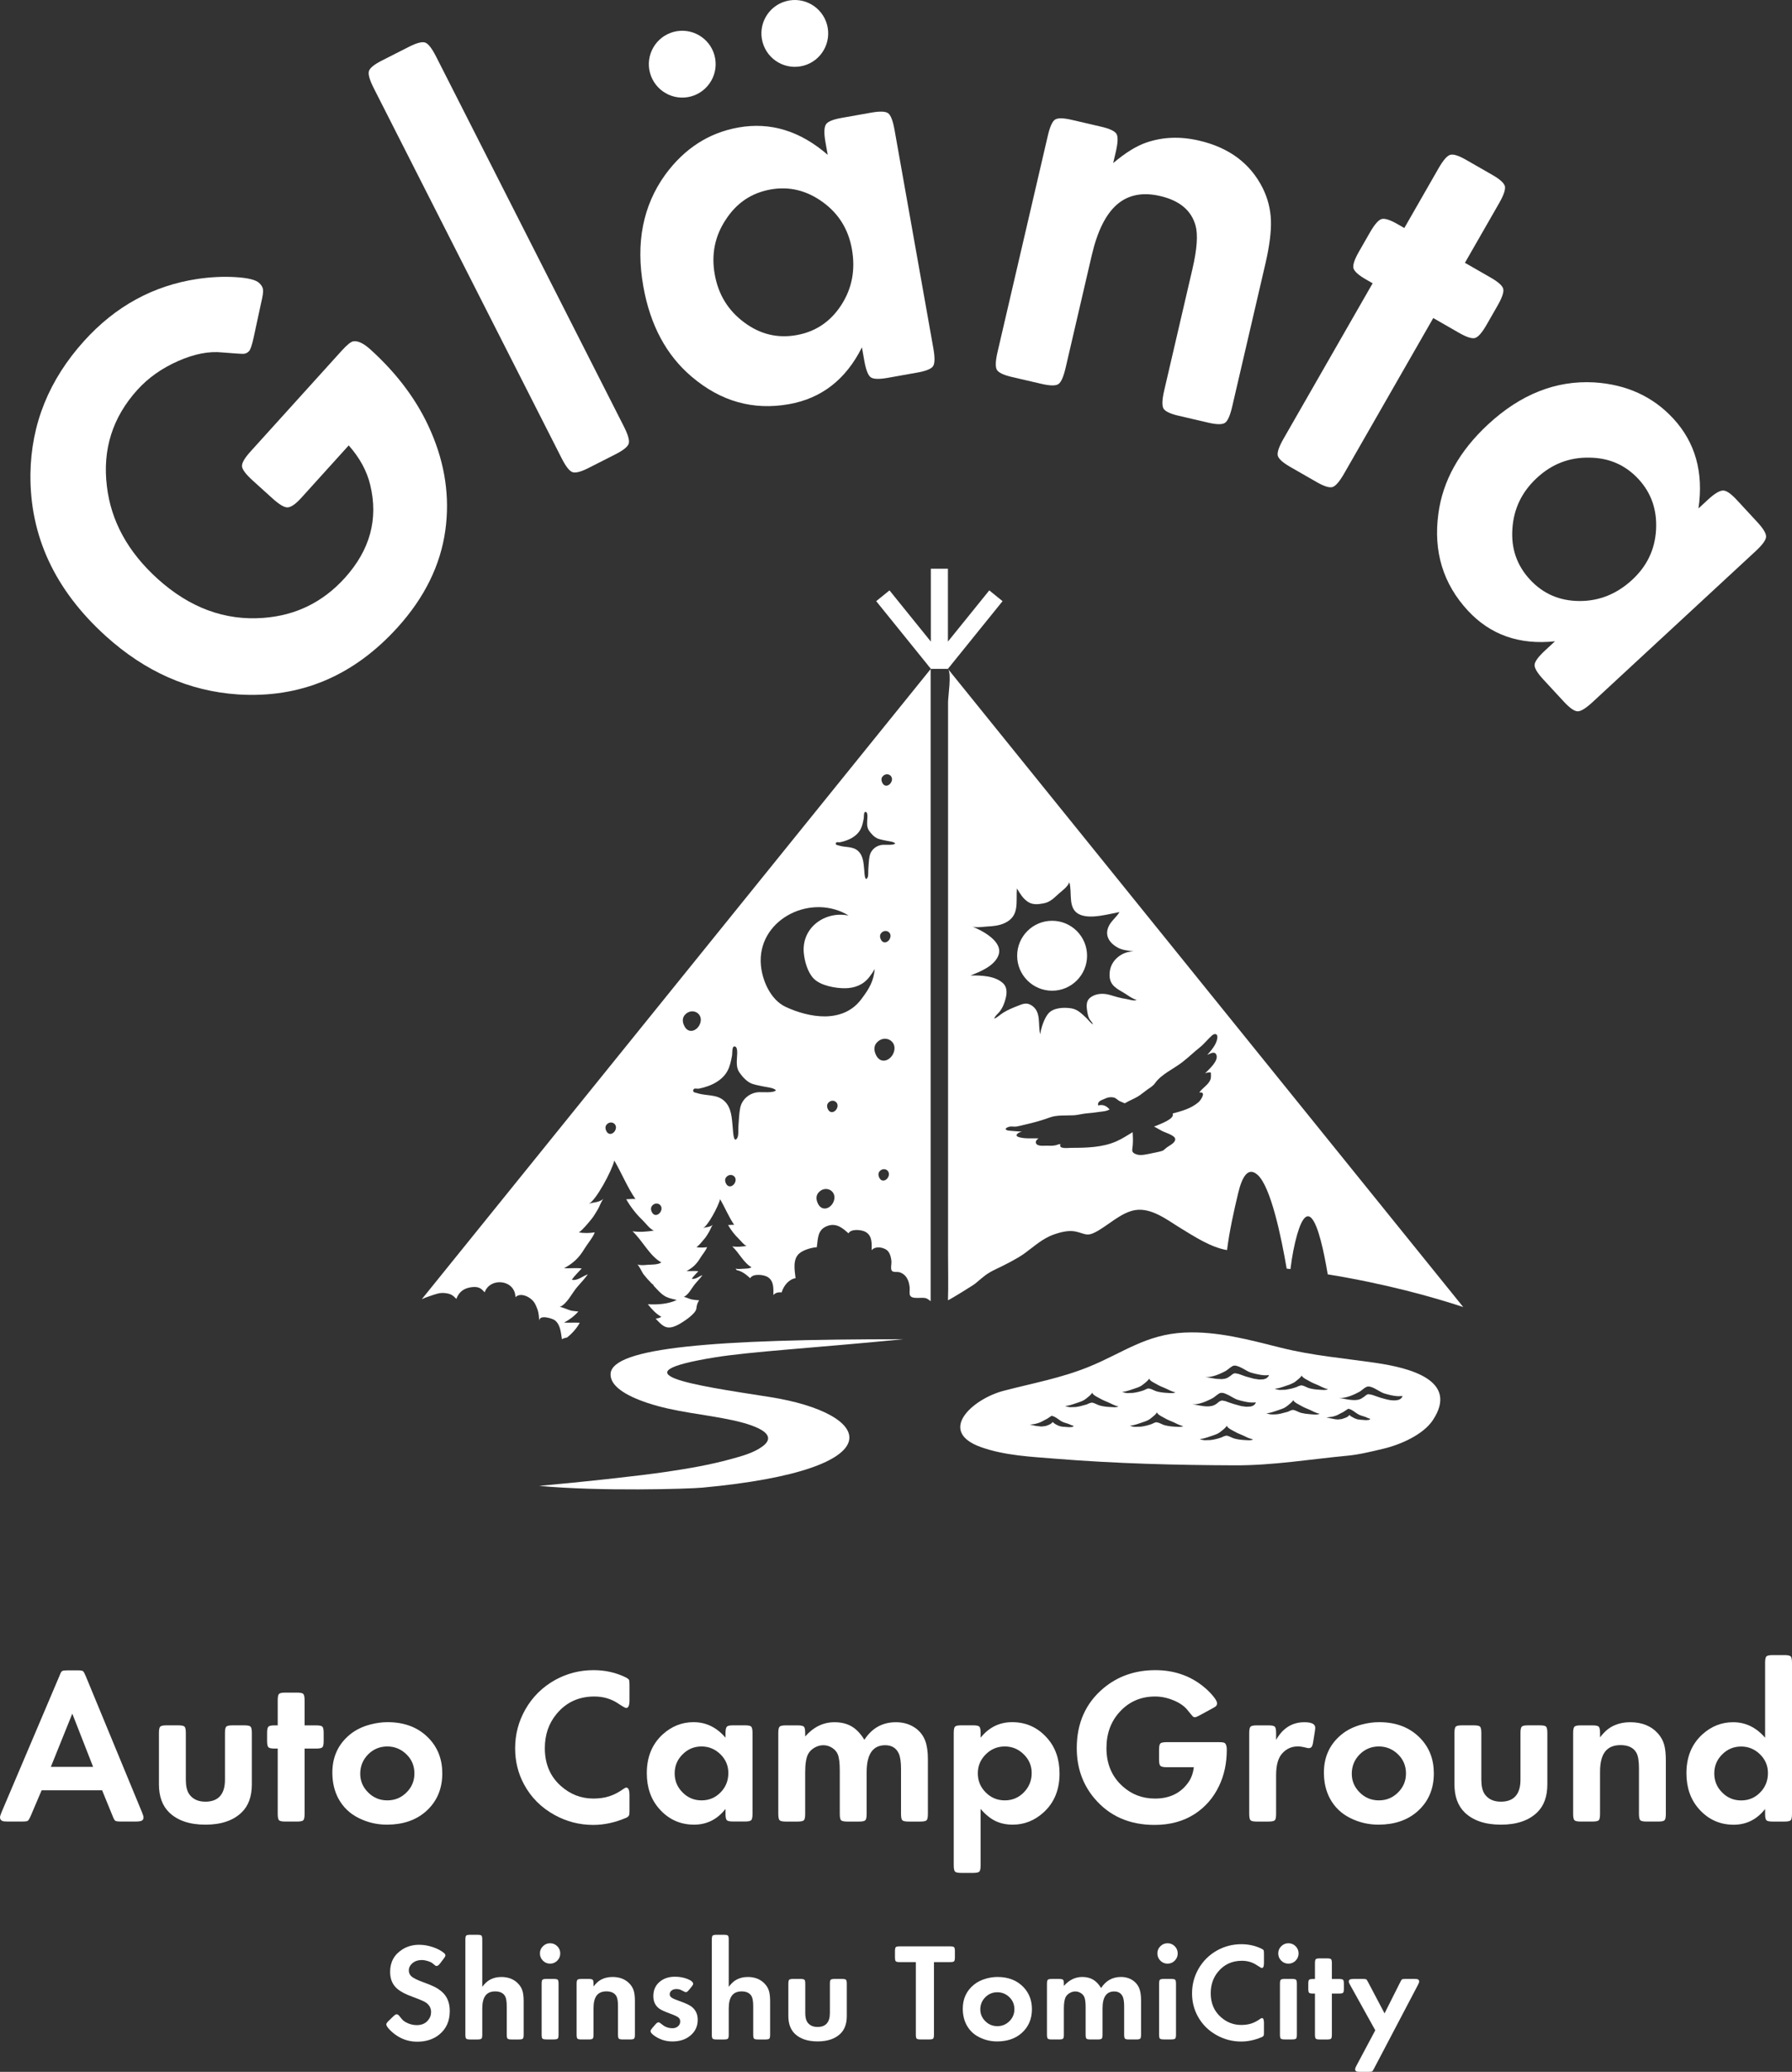
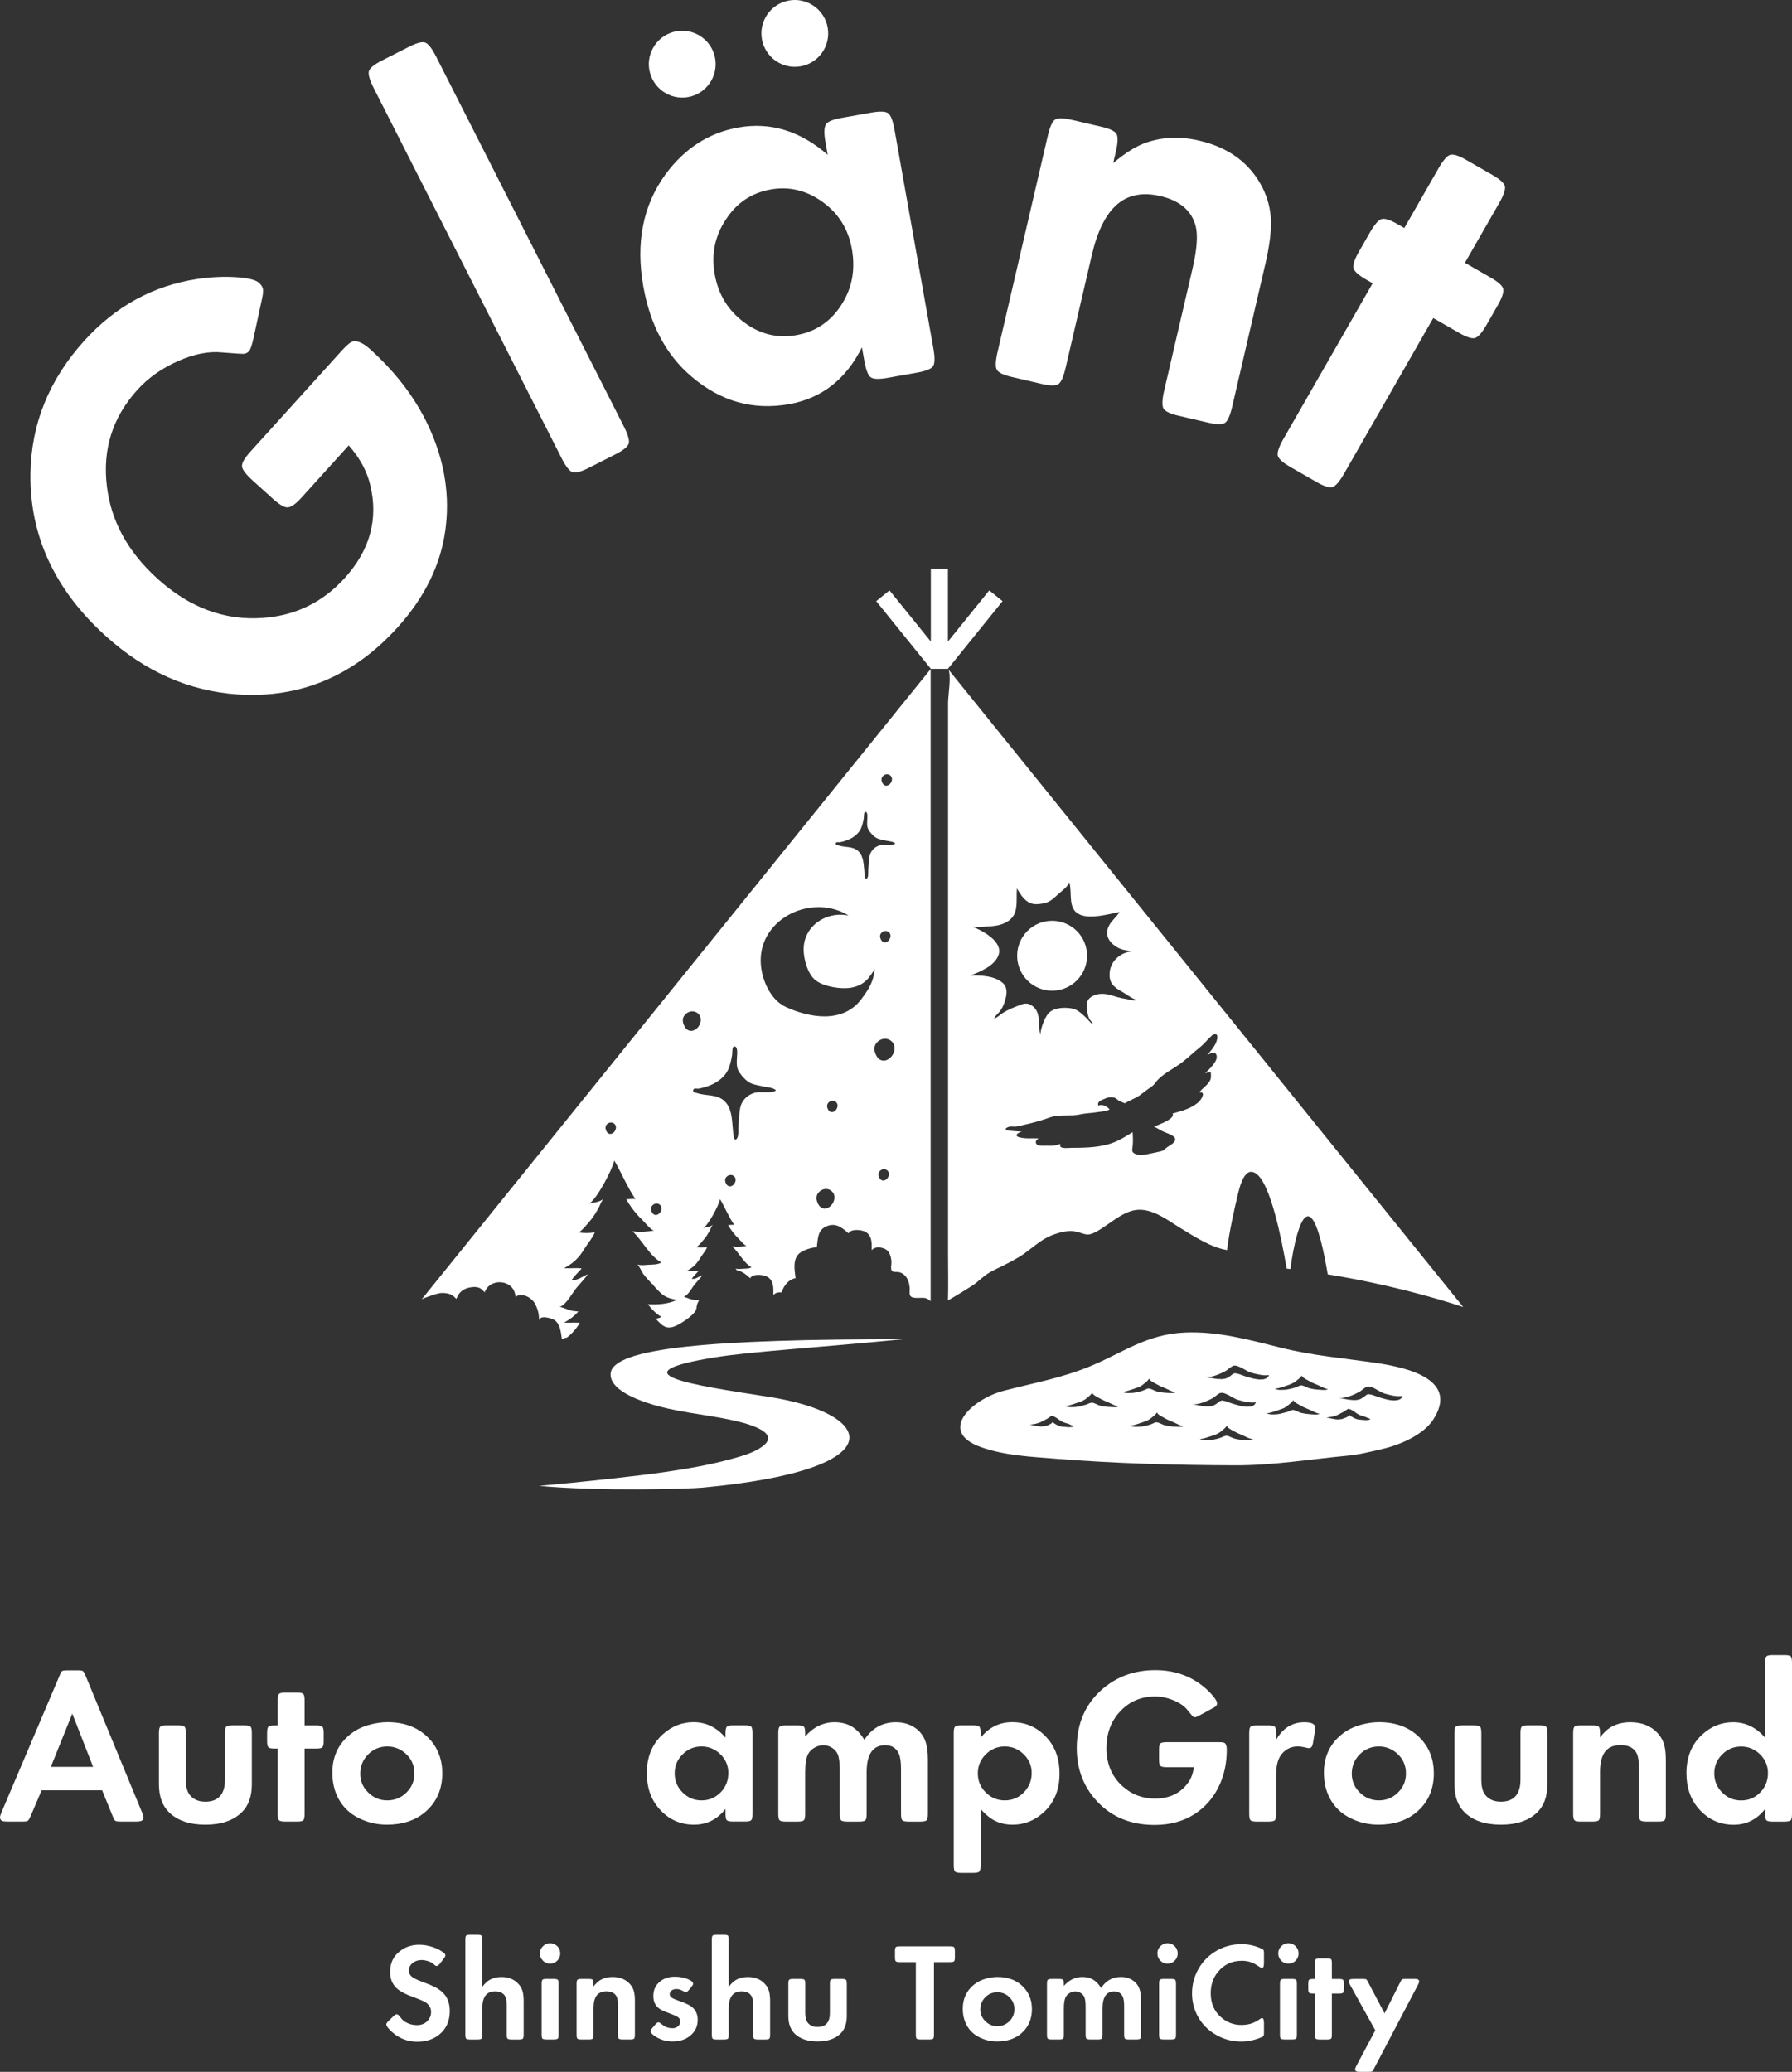
<svg xmlns="http://www.w3.org/2000/svg" width="186" height="215" viewBox="0 0 186 215" fill="none">
  <rect x="0" y="0" width="186" height="215" fill="#333333" stroke="none" />
  <path fill-rule="evenodd" clip-rule="evenodd" d="M128.507 123.846C128.907 122.164 129.515 121.035 130.514 121.902C131.91 123.116 133.004 128.445 133.55 131.647C133.681 131.66 133.809 131.679 133.943 131.695C134.104 130.372 134.347 129.111 134.646 128.081C135.18 126.256 135.691 125.92 136.148 126.435C136.827 127.192 137.403 129.799 137.811 132.242C143.862 133.227 148.762 134.606 151.874 135.634C151.874 135.634 98.433 69.471 98.404 69.431C98.783 69.902 98.404 72.27 98.404 72.841V130.25C98.404 131.804 98.445 133.384 98.395 134.928C98.39 134.991 101.01 133.384 101.237 133.192C102.099 132.477 102.366 132.175 103.391 131.693C104.21 131.304 105.575 130.624 106.331 130.074C107.342 129.345 108.195 128.52 109.397 128.102C110.144 127.841 110.984 127.63 111.738 127.819C112.639 128.043 112.824 128.303 113.645 127.891C114.965 127.231 116.361 125.787 117.872 125.568C119.568 125.322 121.197 126.634 122.544 127.451C123.966 128.319 125.69 129.45 127.361 129.724C127.594 127.83 128.058 125.721 128.507 123.846V123.846ZM116.747 114.492C116.769 114.48 116.792 114.468 116.815 114.454C117.23 114.207 117.655 114.05 118.073 113.806C118.433 113.594 118.743 113.313 119.074 113.078C119.373 112.862 119.67 112.712 119.886 112.401C120.542 111.476 121.792 110.936 122.701 110.235C123.351 109.738 123.908 109.187 124.54 108.684C124.994 108.319 125.346 107.859 125.772 107.474C126.095 107.183 126.43 107.258 126.344 107.767C126.243 108.416 125.726 108.994 125.308 109.469C125.584 109.364 126.024 109.046 126.23 109.413C126.574 110.046 125.438 111.005 125.082 111.379C125.276 111.311 125.476 111.258 125.68 111.294C125.69 111.546 125.724 111.83 125.625 112.056C125.402 112.604 124.765 112.911 124.482 113.382C125.258 113.237 124.641 114.173 124.4 114.377C123.623 115.043 122.653 115.298 121.713 115.553C121.978 116.1 120.403 116.646 120.086 116.79C119.986 116.834 119.883 116.869 119.778 116.897C120.24 117.155 120.604 117.362 120.654 117.385C120.928 117.518 121.833 117.79 121.959 118.119C122.115 118.552 121.362 118.877 121.118 119.067C120.772 119.331 120.82 119.401 120.395 119.498C120.065 119.569 119.76 119.639 119.473 119.695C119.029 119.781 118.422 119.943 117.991 119.803C117.364 119.595 117.528 119.38 117.573 118.833C117.61 118.377 117.591 117.932 117.564 117.489C117.008 117.819 116.484 118.17 115.878 118.439C114.418 119.082 112.742 119.113 111.18 119.113C110.893 119.113 109.81 119.27 110.084 118.734C109.877 118.712 109.767 118.8 109.592 118.843C109.268 118.922 108.915 118.89 108.571 118.89C108.303 118.89 107.589 118.981 107.517 118.579C107.486 118.386 107.651 118.221 107.802 118.131C107.137 118.104 106.406 118.193 105.764 118.006C105.199 117.84 105.726 117.482 106.086 117.434C105.63 117.398 105.159 117.382 104.728 117.33C104.191 117.264 104.36 117.025 104.753 116.924C104.993 116.862 105.267 116.944 105.509 116.904C105.791 116.859 106.091 116.77 106.369 116.709C107.27 116.509 108.129 116.266 108.986 115.954C109.704 115.692 110.641 115.773 111.402 115.737C111.748 115.723 112.062 115.646 112.406 115.589C112.874 115.509 113.337 115.505 113.798 115.425C114.159 115.363 114.613 115.353 114.951 115.233C115.028 115.206 115.1 115.171 115.172 115.133C115.163 115.124 115.155 115.114 115.146 115.105C114.829 114.746 114.469 114.589 113.986 114.716C113.878 114.242 114.394 114.158 114.711 114.001C114.973 113.869 115.305 113.82 115.593 113.888C115.875 113.955 116.003 114.177 116.253 114.285C116.4 114.346 116.572 114.415 116.747 114.492V114.492ZM102.196 96.169C101.778 96.211 101.218 96.266 100.908 96.146C101.961 96.572 104.196 97.724 103.62 99.166C103.19 100.251 101.735 100.84 100.726 101.229C101.833 101.214 103.294 101.252 104.124 102.047C104.58 102.489 104.523 103.146 104.335 103.778C104.206 104.216 104.047 104.614 103.766 104.969C103.564 105.223 103.296 105.39 103.19 105.711C103.551 105.572 103.828 105.268 104.163 105.069C104.624 104.789 105.113 104.586 105.607 104.393C106.1 104.196 106.516 104.003 107.013 104.297C108.141 104.956 107.697 106.348 107.978 107.337C108.038 106.705 108.386 105.68 108.797 105.191C109.32 104.563 110.401 104.517 111.179 104.635C111.865 104.74 112.281 105.205 112.764 105.645C112.978 105.844 113.198 106.179 113.443 106.299C113.372 106.07 113.155 105.91 113.047 105.69C112.913 105.417 112.858 105.024 112.814 104.716C112.737 104.049 112.845 103.621 113.506 103.317C114.019 103.077 114.646 103.091 115.186 103.244C115.775 103.419 116.274 103.573 116.894 103.667C117.191 103.713 117.713 103.908 117.982 103.765C117.485 103.637 116.971 103.205 116.51 102.944C115.614 102.444 115.069 102.028 115.182 100.885C115.299 99.633 116.443 98.734 117.665 98.724C117.105 98.639 116.569 98.625 116.063 98.361C115.269 97.948 114.649 97.202 115.026 96.242C115.264 95.614 115.876 95.194 116.198 94.646C115.042 94.855 113.306 95.377 112.17 94.946C110.739 94.409 111.333 92.653 110.989 91.556C110.83 92.008 110.266 92.417 109.91 92.725C109.421 93.154 109.036 93.615 108.305 93.746C107.731 93.856 107.164 93.905 106.681 93.579C106.141 93.213 105.856 92.692 105.548 92.192C105.44 93.625 105.851 95.048 104.299 95.781C103.733 96.051 103.082 96.117 102.467 96.146C102.39 96.152 102.294 96.16 102.196 96.169V96.169ZM112.831 99.179C112.831 101.184 111.206 102.809 109.205 102.809C107.2 102.809 105.575 101.184 105.575 99.179C105.575 97.175 107.2 95.551 109.205 95.551C111.206 95.551 112.831 97.175 112.831 99.179Z" fill="white" />
  <path fill-rule="evenodd" clip-rule="evenodd" d="M96.596 135.025V69.431L43.78 134.822C44.029 134.709 44.284 134.606 44.536 134.523C45.255 134.281 45.62 134.131 46.158 134.184C46.796 134.252 46.991 134.398 47.367 134.789C47.645 134.029 48.181 133.675 48.944 133.574C49.728 133.47 49.986 133.755 50.307 134.108C50.859 132.525 53.46 132.765 53.502 134.611C54.052 134.044 55.205 134.632 55.546 135.319C55.891 136.017 55.918 136.309 55.971 137.091C55.923 136.358 57.372 136.829 57.599 137.014C58.178 137.48 58.214 138.289 58.322 138.97C58.516 138.871 58.692 138.822 58.864 138.793C59.386 138.374 59.849 137.86 60.176 137.267C59.64 137.228 59.081 137.281 58.546 137.252C59.133 136.934 59.602 136.581 60.027 136.1C59.784 136.073 59.542 136.055 59.299 136.012C59.095 135.973 58.214 135.577 58.085 135.629C58.871 135.316 59.34 134.209 59.929 133.535C60.308 133.102 60.706 132.675 61.013 132.24C60.488 132.417 59.922 132.947 59.35 132.799C59.624 132.4 60.063 131.984 60.38 131.631C59.786 131.55 59.151 131.641 58.546 131.603C59.441 131.124 60.065 130.588 60.668 129.58C60.978 129.065 61.527 128.443 61.734 127.884C61.201 127.97 60.627 127.979 60.085 127.894C60.534 127.567 60.985 126.999 61.37 126.536C61.63 126.221 61.854 125.828 62.071 125.466C62.232 125.191 62.443 124.572 62.651 124.392C62.154 124.818 61.635 124.732 61.088 124.926C61.819 124.664 63.525 121.469 63.761 120.432C64.555 121.792 65.082 123.152 65.968 124.448C65.91 124.362 65.125 124.465 64.998 124.448C65.442 125.236 66.047 125.999 66.647 126.573C67.006 126.917 67.44 127.536 67.868 127.703C67.112 127.818 66.417 127.877 65.651 127.772C66.698 128.75 67.44 130.349 68.643 131.003C68.304 131.258 67.626 131.223 67.223 131.252C66.871 131.282 66.515 131.332 66.145 131.215C66.289 131.261 66.659 132.054 66.777 132.214C67.039 132.549 67.314 132.861 67.611 133.162C67.626 133.178 67.641 133.199 67.658 133.213C67.727 133.262 67.8 133.316 67.868 133.343C67.843 133.348 67.817 133.348 67.785 133.353C68.198 133.796 68.647 134.337 69.155 134.581C69.488 134.737 69.889 134.821 70.242 134.901C69.389 135.329 68.18 135.405 67.24 135.345C67.663 135.871 68.107 136.355 68.643 136.646C68.496 136.757 68.281 136.81 68.054 136.839C68.856 137.711 69.258 138.063 70.415 137.454C70.866 137.217 72.223 136.353 72.281 135.785C72.309 135.477 72.391 135.184 72.567 134.939C72.3 134.919 72.03 134.89 71.767 134.842C71.63 134.817 71.044 134.552 70.952 134.586C71.478 134.38 71.793 133.641 72.184 133.191C72.438 132.899 72.706 132.616 72.909 132.326C72.556 132.443 72.182 132.796 71.798 132.697C71.983 132.432 72.274 132.155 72.485 131.916C72.093 131.865 71.666 131.925 71.26 131.9C71.861 131.579 72.276 131.223 72.68 130.55C72.886 130.206 73.254 129.791 73.393 129.419C73.035 129.474 72.652 129.479 72.29 129.424C72.59 129.205 72.888 128.825 73.145 128.516C73.323 128.308 73.469 128.046 73.614 127.801C73.721 127.621 73.864 127.21 74.002 127.088C73.673 127.371 73.325 127.313 72.96 127.443C73.448 127.268 74.587 125.135 74.741 124.443C75.268 125.344 75.62 126.243 76.2 127.103L76.213 127.123C76.173 127.067 75.654 127.137 75.57 127.124C75.869 127.649 76.27 128.161 76.668 128.543C76.909 128.773 77.199 129.186 77.487 129.296C76.98 129.372 76.514 129.414 76.005 129.344C76.705 129.994 77.199 131.062 77.998 131.501C77.778 131.671 77.325 131.646 77.055 131.667C76.819 131.684 76.579 131.719 76.332 131.641C76.365 131.652 76.416 131.722 76.469 131.808C76.846 131.873 77.174 132.066 77.481 132.312C77.615 132.418 77.744 132.535 77.869 132.642C78.121 132.138 79.281 132.263 79.678 132.516C80.321 132.922 80.285 133.647 80.272 134.392C80.464 134.15 80.804 134.078 81.132 134.114C81.341 133.394 81.91 132.735 82.576 132.642C82.472 131.785 82.258 130.657 82.986 130.052C83.409 129.702 84.266 129.448 84.78 129.43C84.909 128.457 84.857 127.595 85.883 127.219C86.634 126.944 87.183 127.252 87.683 127.654C87.818 127.762 87.947 127.878 88.072 127.987C88.324 127.481 89.484 127.608 89.88 127.86C90.524 128.265 90.488 128.992 90.476 129.736C90.872 129.243 91.866 129.437 92.2 129.877C92.418 130.17 92.497 130.546 92.529 130.912C92.545 131.143 92.413 131.675 92.567 131.867C92.728 132.064 93.132 131.956 93.361 132.025C93.693 132.125 93.955 132.335 94.137 132.639C94.318 132.942 94.383 133.27 94.419 133.616C94.442 133.824 94.356 134.281 94.479 134.464C94.769 134.886 95.744 134.542 96.186 134.75C96.323 134.814 96.462 134.922 96.596 135.025V135.025ZM67.699 125.109C68.11 124.643 68.813 124.998 68.636 125.59C68.493 126.057 67.944 126.297 67.677 125.815C67.51 125.507 67.558 125.268 67.699 125.109ZM84.958 123.754C85.668 122.95 86.869 123.559 86.564 124.576C86.326 125.374 85.38 125.786 84.929 124.962C84.645 124.437 84.72 124.024 84.958 123.754V123.754ZM75.39 122.145C75.801 121.678 76.508 122.03 76.325 122.623C76.186 123.088 75.638 123.332 75.373 122.848C75.206 122.542 75.249 122.301 75.39 122.145ZM91.299 121.547C91.715 121.076 92.413 121.432 92.241 122.027C92.101 122.489 91.549 122.728 91.287 122.25C91.12 121.943 91.163 121.701 91.299 121.547ZM76.484 110.482C76.459 110.219 76.486 109.947 76.496 109.673C76.508 109.452 76.62 108.517 76.186 108.594C75.972 108.633 76.015 109.335 75.987 109.5C75.769 110.755 75.517 111.544 74.415 112.26C73.894 112.601 73.15 112.856 72.552 112.969C72.357 113.011 72.024 112.863 71.959 113.101C71.879 113.392 72.211 113.383 72.372 113.437C73.315 113.751 74.388 113.519 75.174 114.243C75.944 114.949 75.96 116.05 76.053 117.019C76.09 117.356 76.126 118.723 76.514 118.106C76.687 117.832 76.612 117.245 76.642 116.891C76.697 116.262 76.702 115.568 76.831 114.956C77.017 114.072 77.778 113.429 78.685 113.343C79.053 113.311 80.354 113.449 80.534 113.134C80.301 112.885 79.675 112.832 79.325 112.761C78.92 112.675 78.481 112.606 78.08 112.47C77.542 112.29 77.045 111.731 76.733 111.273C76.567 111.023 76.503 110.759 76.484 110.482V110.482ZM62.966 116.702C63.382 116.232 64.085 116.588 63.905 117.182C63.768 117.645 63.216 117.887 62.954 117.405C62.787 117.101 62.83 116.859 62.966 116.702ZM85.973 114.442C86.384 113.975 87.087 114.328 86.908 114.923C86.77 115.383 86.221 115.625 85.956 115.147C85.786 114.839 85.835 114.599 85.973 114.442V114.442ZM90.994 108.205C91.789 107.309 93.136 107.99 92.793 109.13C92.526 110.021 91.473 110.483 90.966 109.562C90.647 108.973 90.728 108.508 90.994 108.205ZM71.083 105.319C71.796 104.515 72.999 105.126 72.692 106.14C72.453 106.938 71.513 107.351 71.061 106.528C70.768 105.999 70.85 105.589 71.083 105.319ZM90.24 101.375C89.601 102.219 88.689 102.537 87.739 102.551C86.751 102.565 85.162 102.293 84.441 101.533C83.824 100.881 83.514 99.764 83.431 98.906C83.174 96.219 85.685 94.506 88.074 95.01C87.993 94.962 87.918 94.909 87.835 94.862C83.897 92.718 78.536 95.566 78.981 100.2C79.127 101.751 79.972 103.743 81.536 104.481C82.755 105.05 84.235 105.489 85.656 105.473C87.071 105.45 88.422 104.976 89.374 103.721C90.263 102.555 90.677 101.786 90.793 100.555C90.651 100.81 90.469 101.072 90.24 101.375V101.375ZM91.467 96.826C91.878 96.358 92.584 96.711 92.404 97.307C92.264 97.772 91.715 98.012 91.45 97.531C91.283 97.224 91.328 96.982 91.467 96.826V96.826ZM90.007 85.613C89.995 85.424 90.007 85.227 90.017 85.03C90.027 84.873 90.108 84.2 89.799 84.257C89.642 84.284 89.674 84.79 89.654 84.908C89.498 85.808 89.318 86.377 88.523 86.892C88.151 87.133 87.618 87.321 87.186 87.402C87.049 87.428 86.806 87.326 86.76 87.497C86.705 87.702 86.941 87.699 87.059 87.739C87.738 87.963 88.509 87.793 89.073 88.316C89.621 88.824 89.635 89.614 89.705 90.313C89.726 90.553 89.755 91.534 90.033 91.092C90.159 90.894 90.103 90.473 90.125 90.216C90.166 89.771 90.168 89.267 90.262 88.824C90.392 88.197 90.939 87.73 91.59 87.671C91.859 87.643 92.791 87.747 92.922 87.52C92.754 87.343 92.308 87.304 92.051 87.254C91.763 87.19 91.446 87.137 91.16 87.042C90.768 86.912 90.413 86.512 90.189 86.185C90.073 86.002 90.025 85.812 90.007 85.613V85.613ZM91.616 80.566C92.032 80.098 92.735 80.452 92.556 81.044C92.413 81.508 91.866 81.75 91.599 81.269C91.434 80.962 91.477 80.723 91.616 80.566Z" fill="white" />
  <path d="M9.665 183.353L7.504 177.828L5.277 183.353H9.665ZM10.599 185.784H4.32L3.184 188.452C3.056 188.737 2.956 188.904 2.879 188.952C2.806 189.001 2.615 189.025 2.307 189.025H0.787C0.518 189.025 0.337 189.006 0.247 188.968C0.082 188.894 0 188.765 0 188.587C0 188.497 0.053 188.324 0.157 188.068L6.166 173.922C6.196 173.847 6.222 173.783 6.245 173.73C6.312 173.549 6.389 173.439 6.474 173.398C6.562 173.358 6.751 173.335 7.044 173.335H8.022C8.337 173.335 8.533 173.362 8.607 173.415C8.682 173.468 8.779 173.64 8.9 173.933L14.74 188.068C14.844 188.324 14.897 188.497 14.897 188.587C14.897 188.752 14.838 188.865 14.723 188.929C14.607 188.993 14.403 189.025 14.109 189.025H12.557C12.242 189.025 12.045 188.999 11.966 188.946C11.888 188.894 11.79 188.721 11.68 188.428L10.599 185.784Z" fill="white" />
  <path d="M19.288 179.84V184.69C19.288 185.336 19.401 185.828 19.625 186.166C19.992 186.697 20.555 186.964 21.313 186.964C21.988 186.964 22.497 186.773 22.838 186.39C23.179 186.007 23.35 185.441 23.35 184.69V179.84C23.35 179.487 23.395 179.265 23.485 179.176C23.575 179.086 23.793 179.042 24.137 179.042H25.352C25.698 179.042 25.916 179.086 26.006 179.176C26.095 179.265 26.14 179.487 26.14 179.84V185.163C26.14 186.431 25.784 187.407 25.071 188.089C24.193 188.93 22.945 189.35 21.324 189.35C19.697 189.35 18.443 188.93 17.567 188.089C16.855 187.398 16.497 186.424 16.497 185.163V179.84C16.497 179.487 16.544 179.265 16.633 179.176C16.723 179.086 16.941 179.042 17.285 179.042H18.49C18.842 179.042 19.063 179.086 19.154 179.176C19.243 179.265 19.288 179.487 19.288 179.84" fill="white" />
  <path d="M31.616 181.454V188.23C31.616 188.581 31.571 188.804 31.481 188.894C31.39 188.983 31.174 189.028 30.828 189.028H29.613C29.275 189.028 29.058 188.983 28.96 188.894C28.871 188.795 28.825 188.574 28.825 188.23V181.454H28.511C28.172 181.454 27.955 181.409 27.858 181.32C27.768 181.222 27.722 181.003 27.722 180.665V179.844C27.722 179.491 27.768 179.271 27.858 179.18C27.949 179.09 28.165 179.045 28.511 179.045H28.825V176.446C28.825 176.093 28.871 175.871 28.96 175.782C29.05 175.691 29.268 175.647 29.613 175.647H30.828C31.166 175.647 31.384 175.691 31.481 175.782C31.571 175.879 31.616 176.1 31.616 176.446V179.045H32.798C33.149 179.045 33.372 179.09 33.462 179.18C33.551 179.271 33.596 179.491 33.596 179.844V180.665C33.596 181.012 33.551 181.228 33.462 181.32C33.372 181.409 33.149 181.454 32.798 181.454H31.616Z" fill="white" />
  <path d="M40.202 181.234C39.422 181.234 38.758 181.509 38.211 182.056C37.664 182.612 37.39 183.283 37.39 184.071C37.39 184.813 37.664 185.46 38.211 186.006C38.758 186.554 39.422 186.829 40.202 186.829C40.982 186.829 41.646 186.554 42.193 186.006C42.74 185.466 43.014 184.809 43.014 184.037C43.014 183.25 42.74 182.589 42.193 182.056C41.631 181.509 40.967 181.234 40.202 181.234V181.234ZM40.225 178.713C42.025 178.713 43.461 179.28 44.534 180.413C45.45 181.38 45.907 182.586 45.907 184.026C45.907 185.676 45.322 187.008 44.152 188.021C43.116 188.906 41.785 189.349 40.157 189.349C39.114 189.349 38.131 189.116 37.209 188.651C36.294 188.194 35.597 187.517 35.116 186.625C34.703 185.845 34.497 184.952 34.497 183.947C34.497 182.312 35.105 180.994 36.321 179.996C36.905 179.516 37.617 179.167 38.458 178.95C39.065 178.792 39.655 178.713 40.225 178.713" fill="white" />
-   <path d="M65.338 174.879V176.455C65.338 176.981 65.221 177.243 64.989 177.243C64.905 177.243 64.621 177.082 64.135 176.758C63.42 176.287 62.608 176.05 61.692 176.05C60.072 176.05 58.763 176.654 57.766 177.863C56.956 178.838 56.551 180.02 56.551 181.408C56.551 183.044 57.106 184.352 58.216 185.335C59.191 186.205 60.316 186.64 61.591 186.64C62.198 186.64 62.749 186.562 63.24 186.403C63.73 186.246 64.228 185.988 64.731 185.628C64.843 185.545 64.936 185.504 65.011 185.504C65.229 185.504 65.338 185.77 65.338 186.303V187.856C65.338 188.096 65.329 188.252 65.31 188.323C65.292 188.395 65.245 188.463 65.168 188.532C65.132 188.569 65.068 188.606 64.978 188.643C63.837 189.131 62.705 189.376 61.58 189.376C60.155 189.376 58.82 189.034 57.575 188.351C56.18 187.585 55.118 186.524 54.39 185.166C53.775 184.026 53.468 182.781 53.468 181.429C53.468 179.974 53.824 178.624 54.536 177.378C55.279 176.081 56.31 175.062 57.63 174.328C58.86 173.653 60.185 173.316 61.603 173.316C62.833 173.316 63.958 173.571 64.978 174.081C65.151 174.171 65.255 174.253 65.288 174.328C65.321 174.403 65.338 174.588 65.338 174.879" fill="white" />
  <path d="M72.818 181.234C72.045 181.234 71.389 181.509 70.848 182.056C70.301 182.596 70.027 183.253 70.027 184.026C70.027 184.798 70.301 185.46 70.848 186.006C71.389 186.554 72.045 186.829 72.818 186.829C73.59 186.829 74.247 186.554 74.787 186.006C75.328 185.46 75.598 184.787 75.598 183.991C75.598 183.234 75.328 182.589 74.787 182.056C74.231 181.509 73.575 181.234 72.818 181.234V181.234ZM75.304 187.716C74.45 188.805 73.361 189.349 72.041 189.349C70.587 189.349 69.374 188.792 68.407 187.683C67.56 186.715 67.135 185.488 67.135 184.003C67.135 182.33 67.683 180.991 68.779 179.985C69.716 179.137 70.786 178.713 71.984 178.713C73.283 178.713 74.389 179.251 75.304 180.323V179.838C75.304 179.494 75.354 179.272 75.451 179.174C75.541 179.084 75.759 179.04 76.103 179.04H77.307C77.66 179.04 77.881 179.084 77.971 179.174C78.062 179.264 78.106 179.486 78.106 179.838V188.224C78.106 188.576 78.062 188.797 77.971 188.888C77.881 188.978 77.66 189.022 77.307 189.022H76.103C75.751 189.022 75.529 188.978 75.439 188.888C75.35 188.797 75.304 188.576 75.304 188.224V187.716V187.716Z" fill="white" />
  <path d="M83.574 180.194C84.444 179.21 85.456 178.719 86.613 178.719C87.31 178.719 87.905 178.866 88.402 179.157C88.896 179.451 89.335 179.912 89.717 180.542C90.505 179.327 91.596 178.719 92.991 178.719C93.825 178.719 94.54 178.952 95.141 179.417C95.553 179.747 95.851 180.158 96.035 180.649C96.219 181.141 96.311 181.78 96.311 182.569V188.229C96.311 188.581 96.265 188.803 96.176 188.893C96.086 188.983 95.865 189.029 95.512 189.029H94.308C93.963 189.029 93.745 188.983 93.655 188.893C93.565 188.803 93.521 188.581 93.521 188.229V183.558C93.521 182.853 93.445 182.328 93.295 181.983C93.032 181.398 92.561 181.105 91.877 181.105C90.595 181.105 89.953 182.038 89.953 183.908V188.229C89.953 188.581 89.908 188.803 89.818 188.893C89.728 188.983 89.51 189.029 89.166 189.029H87.952C87.614 189.029 87.395 188.983 87.297 188.893C87.208 188.795 87.164 188.574 87.164 188.229V183.727C87.164 182.955 87.095 182.399 86.961 182.062C86.847 181.784 86.651 181.554 86.37 181.376C86.089 181.195 85.783 181.105 85.452 181.105C85.145 181.105 84.844 181.19 84.547 181.357C84.251 181.527 84.031 181.743 83.889 182.005C83.679 182.388 83.574 183.022 83.574 183.908V188.229C83.574 188.581 83.529 188.803 83.439 188.893C83.349 188.983 83.127 189.029 82.776 189.029H81.571C81.227 189.029 81.009 188.983 80.919 188.893C80.83 188.803 80.783 188.581 80.783 188.229V179.845C80.783 179.492 80.83 179.27 80.919 179.181C81.009 179.091 81.227 179.045 81.571 179.045H82.776C83.127 179.045 83.349 179.091 83.439 179.181C83.529 179.27 83.574 179.492 83.574 179.845V180.194V180.194Z" fill="white" />
  <path d="M104.293 181.234C103.52 181.234 102.86 181.509 102.313 182.056C101.765 182.603 101.492 183.26 101.492 184.026C101.492 184.798 101.765 185.46 102.313 186.006C102.86 186.554 103.52 186.829 104.293 186.829C105.065 186.829 105.721 186.554 106.262 186.006C106.809 185.451 107.083 184.78 107.083 183.991C107.083 183.234 106.809 182.589 106.262 182.056C105.714 181.509 105.057 181.234 104.293 181.234V181.234ZM101.783 180.323C102.646 179.251 103.738 178.713 105.057 178.713C106.513 178.713 107.728 179.268 108.704 180.38C109.551 181.34 109.975 182.563 109.975 184.048C109.975 185.721 109.427 187.06 108.331 188.066C107.393 188.921 106.321 189.349 105.114 189.349C104.439 189.349 103.839 189.22 103.314 188.966C102.788 188.711 102.279 188.294 101.783 187.716V193.558C101.783 193.911 101.739 194.132 101.649 194.223C101.558 194.313 101.337 194.357 100.985 194.357H99.78C99.436 194.357 99.219 194.313 99.129 194.223C99.039 194.132 98.993 193.911 98.993 193.558V179.838C98.993 179.486 99.039 179.264 99.129 179.174C99.219 179.084 99.436 179.04 99.78 179.04H100.985C101.337 179.04 101.558 179.084 101.649 179.174C101.739 179.264 101.783 179.486 101.783 179.838V180.323V180.323Z" fill="white" />
  <path d="M123.914 183.388H121.101C120.755 183.388 120.534 183.339 120.437 183.242C120.347 183.152 120.302 182.934 120.302 182.59V181.588C120.302 181.235 120.347 181.013 120.437 180.923C120.526 180.834 120.748 180.788 121.101 180.788H126.524C126.846 180.788 127.045 180.818 127.12 180.878C127.263 180.991 127.334 181.22 127.334 181.565C127.334 182.967 127.065 184.229 126.524 185.347C125.939 186.569 125.095 187.537 123.991 188.249C122.829 188.999 121.445 189.376 119.84 189.376C117.215 189.376 115.127 188.449 113.573 186.595C112.365 185.148 111.762 183.417 111.762 181.408C111.762 178.811 112.687 176.737 114.54 175.183C116.034 173.937 117.827 173.316 119.919 173.316C121.788 173.316 123.411 173.851 124.791 174.925C125.203 175.247 125.562 175.589 125.866 175.949C126.17 176.308 126.321 176.575 126.321 176.748C126.321 176.868 126.291 176.961 126.231 177.029C126.171 177.096 126.024 177.191 125.792 177.31L124.554 177.986C124.292 178.128 124.119 178.2 124.038 178.2C123.939 178.2 123.861 178.17 123.801 178.11C123.74 178.049 123.568 177.843 123.283 177.49C122.968 177.078 122.486 176.735 121.838 176.461C121.188 176.188 120.541 176.05 119.896 176.05C118.418 176.05 117.196 176.579 116.228 177.636C115.306 178.635 114.844 179.892 114.844 181.408C114.844 183.043 115.403 184.363 116.521 185.368C117.459 186.216 118.58 186.641 119.886 186.641C121.384 186.641 122.529 186.092 123.317 184.998C123.639 184.555 123.837 184.019 123.914 183.388" fill="white" />
  <path d="M132.453 180.553C133.144 179.33 134.121 178.719 135.39 178.719C136.14 178.719 136.515 178.91 136.515 179.294C136.515 179.367 136.5 179.503 136.471 179.698L136.313 180.688C136.274 180.966 136.222 181.156 136.155 181.256C136.087 181.357 135.979 181.409 135.829 181.409C135.783 181.409 135.715 181.398 135.626 181.376C135.243 181.277 134.939 181.229 134.715 181.229C134.062 181.229 133.517 181.473 133.083 181.961C132.663 182.419 132.453 183.176 132.453 184.234V188.229C132.453 188.581 132.408 188.803 132.319 188.893C132.227 188.983 132.006 189.029 131.655 189.029H130.45C130.106 189.029 129.888 188.983 129.798 188.893C129.708 188.803 129.662 188.581 129.662 188.229V179.845C129.662 179.492 129.708 179.27 129.798 179.181C129.888 179.091 130.106 179.045 130.45 179.045H131.655C132.006 179.045 132.227 179.091 132.319 179.181C132.408 179.27 132.453 179.492 132.453 179.845V180.553V180.553Z" fill="white" />
  <path d="M143.12 181.234C142.339 181.234 141.676 181.509 141.129 182.056C140.581 182.612 140.307 183.283 140.307 184.071C140.307 184.813 140.581 185.46 141.129 186.006C141.676 186.554 142.339 186.829 143.12 186.829C143.899 186.829 144.563 186.554 145.111 186.006C145.658 185.466 145.932 184.809 145.932 184.037C145.932 183.25 145.658 182.589 145.111 182.056C144.549 181.509 143.885 181.234 143.12 181.234V181.234ZM143.142 178.713C144.942 178.713 146.378 179.28 147.452 180.413C148.367 181.38 148.825 182.586 148.825 184.026C148.825 185.676 148.24 187.008 147.069 188.021C146.034 188.906 144.702 189.349 143.075 189.349C142.032 189.349 141.049 189.116 140.126 188.651C139.212 188.194 138.514 187.517 138.034 186.625C137.621 185.845 137.414 184.952 137.414 183.947C137.414 182.312 138.023 180.994 139.239 179.996C139.823 179.516 140.535 179.167 141.375 178.95C141.983 178.792 142.573 178.713 143.142 178.713Z" fill="white" />
  <path d="M153.755 179.84V184.69C153.755 185.336 153.868 185.828 154.092 186.166C154.459 186.697 155.022 186.964 155.78 186.964C156.454 186.964 156.963 186.773 157.305 186.39C157.646 186.007 157.817 185.441 157.817 184.69V179.84C157.817 179.487 157.862 179.265 157.952 179.176C158.042 179.086 158.259 179.042 158.603 179.042H159.819C160.165 179.042 160.383 179.086 160.472 179.176C160.562 179.265 160.606 179.487 160.606 179.84V185.163C160.606 186.431 160.251 187.407 159.538 188.089C158.66 188.93 157.412 189.35 155.791 189.35C154.164 189.35 152.91 188.93 152.033 188.089C151.321 187.398 150.964 186.424 150.964 185.163V179.84C150.964 179.487 151.01 179.265 151.1 179.176C151.19 179.086 151.408 179.042 151.752 179.042H152.957C153.308 179.042 153.53 179.086 153.621 179.176C153.71 179.265 153.755 179.487 153.755 179.84" fill="white" />
  <path d="M166.076 180.283C166.459 179.796 166.829 179.446 167.189 179.236C167.775 178.892 168.451 178.719 169.216 178.719C170.445 178.719 171.413 179.12 172.119 179.923C172.41 180.26 172.614 180.636 172.731 181.049C172.847 181.461 172.906 182.009 172.906 182.692V188.229C172.906 188.581 172.861 188.804 172.77 188.893C172.68 188.983 172.463 189.027 172.119 189.027H170.904C170.564 189.027 170.348 188.983 170.251 188.893C170.16 188.795 170.116 188.574 170.116 188.229V183.502C170.116 182.736 170.026 182.197 169.845 181.881C169.545 181.356 168.998 181.093 168.202 181.093C167.483 181.093 166.949 181.32 166.599 181.774C166.251 182.228 166.076 182.924 166.076 183.862V188.229C166.076 188.581 166.031 188.804 165.942 188.893C165.851 188.983 165.629 189.027 165.278 189.027H164.073C163.729 189.027 163.511 188.983 163.421 188.893C163.331 188.804 163.285 188.581 163.285 188.229V179.845C163.285 179.49 163.331 179.271 163.421 179.181C163.511 179.09 163.729 179.045 164.073 179.045H165.278C165.629 179.045 165.851 179.09 165.942 179.181C166.031 179.271 166.076 179.49 166.076 179.845V180.283V180.283Z" fill="white" />
  <path d="M180.723 181.241C179.951 181.241 179.294 181.515 178.753 182.062C178.206 182.602 177.932 183.26 177.932 184.032C177.932 184.804 178.206 185.466 178.753 186.012C179.294 186.561 179.951 186.835 180.723 186.835C181.496 186.835 182.152 186.561 182.692 186.012C183.232 185.466 183.503 184.793 183.503 183.998C183.503 183.24 183.232 182.596 182.692 182.062C182.137 181.515 181.48 181.241 180.723 181.241V181.241ZM183.209 187.723C182.354 188.811 181.266 189.356 179.947 189.356C178.493 189.356 177.281 188.799 176.313 187.69C175.466 186.721 175.042 185.494 175.042 184.009C175.042 182.336 175.589 180.997 176.684 179.991C177.615 179.144 178.683 178.719 179.89 178.719C181.18 178.719 182.287 179.257 183.209 180.329V172.552C183.209 172.199 183.256 171.978 183.345 171.888C183.435 171.798 183.653 171.753 183.997 171.753H185.212C185.558 171.753 185.775 171.798 185.866 171.888C185.956 171.978 186 172.199 186 172.552V188.231C186 188.582 185.956 188.804 185.866 188.895C185.775 188.984 185.558 189.029 185.212 189.029H183.997C183.653 189.029 183.435 188.984 183.345 188.895C183.256 188.804 183.209 188.582 183.209 188.231V187.723V187.723Z" fill="white" />
  <path d="M46.046 203.264L45.686 203.739C45.55 203.923 45.429 204.014 45.325 204.014C45.273 204.014 45.229 204.003 45.191 203.98C45.152 203.956 45.048 203.87 44.879 203.724C44.77 203.64 44.608 203.564 44.39 203.498C44.174 203.432 43.972 203.398 43.789 203.398C43.373 203.398 43.037 203.517 42.777 203.752C42.546 203.96 42.432 204.201 42.432 204.474C42.432 204.738 42.534 204.955 42.739 205.123C42.944 205.29 43.329 205.478 43.896 205.685C44.433 205.879 44.834 206.043 45.098 206.177C45.363 206.313 45.606 206.47 45.827 206.656C46.398 207.135 46.684 207.813 46.684 208.686C46.684 209.73 46.318 210.546 45.586 211.136C44.973 211.627 44.217 211.872 43.314 211.872C42.588 211.872 41.93 211.694 41.341 211.34C41.025 211.152 40.739 210.927 40.482 210.666C40.225 210.403 40.096 210.206 40.096 210.073C40.096 209.99 40.173 209.872 40.329 209.72L40.81 209.253C40.965 209.102 41.082 209.027 41.157 209.027C41.252 209.027 41.339 209.074 41.419 209.168C41.635 209.438 41.774 209.6 41.835 209.657C41.897 209.713 41.999 209.782 42.14 209.862C42.494 210.055 42.867 210.152 43.258 210.152C43.745 210.152 44.125 209.997 44.398 209.685C44.63 209.425 44.744 209.129 44.744 208.793C44.744 208.392 44.568 208.066 44.214 207.815C44.043 207.694 43.599 207.499 42.877 207.235C42.14 206.972 41.598 206.69 41.249 206.394C40.744 205.968 40.492 205.382 40.492 204.63C40.492 203.611 40.916 202.832 41.766 202.295C42.275 201.974 42.857 201.813 43.512 201.813C43.975 201.813 44.448 201.895 44.932 202.058C45.416 202.22 45.809 202.431 46.11 202.691C46.19 202.757 46.231 202.837 46.231 202.931C46.231 202.997 46.17 203.109 46.046 203.264" fill="white" />
  <path d="M50.057 206.177C50.293 205.865 50.527 205.638 50.758 205.497C51.13 205.271 51.558 205.157 52.038 205.157C52.808 205.157 53.414 205.414 53.858 205.93C54.041 206.141 54.17 206.379 54.242 206.64C54.316 206.903 54.353 207.253 54.353 207.691V211.139C54.353 211.36 54.325 211.499 54.268 211.556C54.212 211.613 54.075 211.641 53.858 211.641H53.094C52.881 211.641 52.745 211.613 52.683 211.556C52.627 211.494 52.597 211.355 52.597 211.139V208.201C52.597 207.71 52.542 207.361 52.429 207.153C52.238 206.818 51.895 206.652 51.395 206.652C50.943 206.652 50.605 206.798 50.387 207.089C50.167 207.382 50.057 207.828 50.057 208.427V211.139C50.057 211.36 50.03 211.499 49.972 211.556C49.916 211.613 49.776 211.641 49.556 211.641H48.798C48.581 211.641 48.443 211.613 48.388 211.556C48.331 211.499 48.302 211.36 48.302 211.139V201.279C48.302 201.057 48.331 200.918 48.388 200.861C48.443 200.804 48.581 200.776 48.798 200.776H49.556C49.776 200.776 49.916 200.804 49.972 200.861C50.03 200.918 50.057 201.057 50.057 201.279V206.177V206.177Z" fill="white" />
  <path d="M57.974 205.86V211.134C57.974 211.356 57.946 211.495 57.89 211.551C57.833 211.608 57.695 211.636 57.479 211.636H56.714C56.497 211.636 56.36 211.608 56.304 211.551C56.247 211.495 56.218 211.356 56.218 211.134V205.86C56.218 205.638 56.247 205.5 56.304 205.443C56.36 205.386 56.497 205.358 56.714 205.358H57.479C57.695 205.358 57.833 205.386 57.89 205.443C57.946 205.5 57.974 205.638 57.974 205.86ZM57.096 201.655C57.388 201.655 57.639 201.759 57.843 201.964C58.048 202.169 58.151 202.418 58.151 202.711C58.151 203.003 58.048 203.254 57.843 203.461C57.639 203.668 57.388 203.773 57.096 203.773C56.804 203.773 56.555 203.668 56.35 203.461C56.144 203.254 56.041 203.001 56.041 202.704C56.041 202.415 56.146 202.169 56.354 201.964C56.562 201.759 56.809 201.655 57.096 201.655Z" fill="white" />
  <path d="M61.604 206.139C61.845 205.833 62.078 205.613 62.305 205.481C62.672 205.265 63.098 205.155 63.578 205.155C64.352 205.155 64.96 205.407 65.404 205.913C65.588 206.126 65.716 206.362 65.789 206.621C65.863 206.881 65.9 207.225 65.9 207.654V211.137C65.9 211.358 65.871 211.497 65.815 211.554C65.758 211.611 65.622 211.64 65.404 211.64H64.641C64.428 211.64 64.291 211.611 64.23 211.554C64.174 211.494 64.144 211.353 64.144 211.137V208.164C64.144 207.682 64.089 207.343 63.975 207.144C63.785 206.814 63.442 206.649 62.942 206.649C62.489 206.649 62.152 206.792 61.933 207.077C61.714 207.363 61.604 207.802 61.604 208.391V211.137C61.604 211.358 61.577 211.497 61.519 211.554C61.463 211.611 61.323 211.64 61.102 211.64H60.345C60.127 211.64 59.99 211.611 59.934 211.554C59.878 211.497 59.848 211.358 59.848 211.137V205.863C59.848 205.642 59.878 205.502 59.934 205.447C59.99 205.39 60.127 205.361 60.345 205.361H61.102C61.323 205.361 61.463 205.39 61.519 205.447C61.577 205.502 61.604 205.642 61.604 205.863V206.139V206.139Z" fill="white" />
  <path d="M71.748 206.211L71.535 206.473C71.431 206.592 71.361 206.664 71.323 206.69C71.285 206.716 71.236 206.729 71.174 206.729C71.126 206.729 70.959 206.653 70.672 206.502C70.554 206.441 70.395 206.41 70.197 206.41C69.999 206.41 69.835 206.461 69.707 206.562C69.576 206.664 69.512 206.793 69.512 206.948C69.512 207.09 69.577 207.206 69.71 207.298C69.842 207.391 70.108 207.507 70.509 207.649C71.08 207.847 71.488 208.03 71.733 208.201C72.19 208.532 72.42 208.997 72.42 209.596C72.42 210.284 72.153 210.841 71.62 211.266C71.144 211.653 70.533 211.846 69.788 211.846C69.065 211.846 68.417 211.629 67.841 211.196C67.629 211.034 67.522 210.893 67.522 210.77C67.522 210.699 67.588 210.587 67.721 210.431L67.989 210.12C68.135 209.944 68.256 209.858 68.35 209.858C68.417 209.858 68.556 209.944 68.769 210.12C69.056 210.354 69.403 210.473 69.809 210.473C70.031 210.473 70.218 210.407 70.372 210.274C70.524 210.142 70.6 209.978 70.6 209.779C70.6 209.601 70.54 209.46 70.417 209.358C70.294 209.258 70.032 209.133 69.632 208.987C69.038 208.769 68.637 208.589 68.429 208.441C68.019 208.143 67.813 207.711 67.813 207.139C67.813 206.455 68.08 205.925 68.612 205.546C69.005 205.267 69.485 205.129 70.056 205.129C70.528 205.129 70.961 205.207 71.355 205.363C71.749 205.519 71.945 205.688 71.945 205.872C71.945 205.942 71.879 206.057 71.748 206.211" fill="white" />
  <path d="M75.639 206.177C75.875 205.865 76.109 205.638 76.34 205.497C76.713 205.271 77.14 205.157 77.62 205.157C78.389 205.157 78.996 205.414 79.44 205.93C79.623 206.141 79.752 206.379 79.824 206.64C79.898 206.903 79.935 207.253 79.935 207.691V211.139C79.935 211.36 79.907 211.499 79.85 211.556C79.794 211.613 79.657 211.641 79.44 211.641H78.676C78.463 211.641 78.327 211.613 78.265 211.556C78.209 211.494 78.179 211.355 78.179 211.139V208.201C78.179 207.71 78.124 207.361 78.011 207.153C77.82 206.818 77.477 206.652 76.977 206.652C76.524 206.652 76.188 206.798 75.969 207.089C75.749 207.382 75.639 207.828 75.639 208.427V211.139C75.639 211.36 75.612 211.499 75.554 211.556C75.498 211.613 75.358 211.641 75.138 211.641H74.38C74.163 211.641 74.025 211.613 73.97 211.556C73.913 211.499 73.883 211.36 73.883 211.139V201.279C73.883 201.057 73.913 200.918 73.97 200.861C74.025 200.804 74.163 200.776 74.38 200.776H75.138C75.358 200.776 75.498 200.804 75.554 200.861C75.612 200.918 75.639 201.057 75.639 201.279V206.177V206.177Z" fill="white" />
  <path d="M83.582 205.86V208.912C83.582 209.319 83.654 209.627 83.795 209.839C84.025 210.175 84.379 210.342 84.856 210.342C85.281 210.342 85.601 210.221 85.815 209.982C86.029 209.739 86.137 209.384 86.137 208.912V205.86C86.137 205.639 86.165 205.5 86.222 205.444C86.278 205.387 86.416 205.359 86.631 205.359H87.397C87.614 205.359 87.751 205.387 87.808 205.444C87.863 205.5 87.893 205.639 87.893 205.86V209.209C87.893 210.006 87.668 210.62 87.22 211.05C86.668 211.578 85.883 211.842 84.864 211.842C83.84 211.842 83.051 211.578 82.499 211.05C82.052 210.615 81.827 210.001 81.827 209.209V205.86C81.827 205.639 81.856 205.5 81.913 205.444C81.968 205.387 82.106 205.359 82.323 205.359H83.081C83.301 205.359 83.441 205.387 83.498 205.444C83.555 205.5 83.582 205.639 83.582 205.86Z" fill="white" />
  <path d="M95.059 203.612H93.395C93.174 203.612 93.035 203.585 92.978 203.527C92.922 203.47 92.894 203.33 92.894 203.11V202.479C92.894 202.257 92.922 202.119 92.978 202.061C93.035 202.005 93.174 201.977 93.395 201.977H98.612C98.828 201.977 98.968 202.007 99.029 202.068C99.085 202.125 99.113 202.261 99.113 202.479V203.11C99.113 203.33 99.085 203.47 99.029 203.527C98.972 203.585 98.833 203.612 98.612 203.612H96.941V211.137C96.941 211.358 96.913 211.497 96.856 211.554C96.8 211.61 96.661 211.638 96.438 211.638H95.562C95.34 211.638 95.2 211.61 95.144 211.554C95.087 211.497 95.059 211.358 95.059 211.137V203.612V203.612Z" fill="white" />
  <path d="M103.52 206.741C103.03 206.741 102.612 206.914 102.268 207.258C101.923 207.606 101.751 208.03 101.751 208.525C101.751 208.992 101.923 209.398 102.268 209.741C102.612 210.087 103.03 210.259 103.52 210.259C104.01 210.259 104.428 210.087 104.773 209.741C105.117 209.402 105.288 208.99 105.288 208.504C105.288 208.007 105.117 207.593 104.773 207.258C104.418 206.914 104.002 206.741 103.52 206.741ZM103.535 205.155C104.667 205.155 105.57 205.512 106.245 206.224C106.82 206.833 107.108 207.59 107.108 208.497C107.108 209.535 106.74 210.372 106.005 211.009C105.352 211.566 104.516 211.844 103.492 211.844C102.836 211.844 102.217 211.698 101.638 211.405C101.062 211.119 100.624 210.693 100.321 210.132C100.062 209.64 99.931 209.078 99.931 208.447C99.931 207.418 100.315 206.591 101.079 205.962C101.446 205.661 101.895 205.441 102.422 205.304C102.805 205.205 103.176 205.155 103.535 205.155" fill="white" />
  <path d="M110.424 206.083C110.972 205.464 111.608 205.155 112.335 205.155C112.774 205.155 113.149 205.248 113.461 205.432C113.772 205.616 114.048 205.906 114.288 206.303C114.784 205.538 115.47 205.155 116.347 205.155C116.872 205.155 117.322 205.302 117.699 205.596C117.958 205.801 118.145 206.061 118.262 206.369C118.378 206.678 118.436 207.081 118.436 207.577V211.137C118.436 211.358 118.407 211.498 118.349 211.554C118.293 211.611 118.154 211.64 117.932 211.64H117.175C116.958 211.64 116.821 211.611 116.765 211.554C116.708 211.498 116.68 211.358 116.68 211.137V208.2C116.68 207.755 116.633 207.426 116.54 207.208C116.374 206.84 116.076 206.657 115.647 206.657C114.84 206.657 114.437 207.244 114.437 208.418V211.137C114.437 211.358 114.408 211.498 114.351 211.554C114.295 211.611 114.158 211.64 113.941 211.64H113.177C112.964 211.64 112.828 211.611 112.766 211.554C112.71 211.492 112.682 211.353 112.682 211.137V208.306C112.682 207.819 112.64 207.47 112.554 207.258C112.484 207.083 112.36 206.939 112.184 206.826C112.005 206.714 111.814 206.657 111.606 206.657C111.413 206.657 111.222 206.71 111.037 206.816C110.851 206.923 110.712 207.058 110.622 207.223C110.491 207.464 110.424 207.862 110.424 208.418V211.137C110.424 211.358 110.397 211.498 110.339 211.554C110.283 211.611 110.143 211.64 109.923 211.64H109.165C108.948 211.64 108.81 211.611 108.755 211.554C108.698 211.498 108.669 211.358 108.669 211.137V205.863C108.669 205.642 108.698 205.502 108.755 205.446C108.81 205.39 108.948 205.361 109.165 205.361H109.923C110.143 205.361 110.283 205.39 110.339 205.446C110.397 205.502 110.424 205.642 110.424 205.863V206.083V206.083Z" fill="white" />
  <path d="M122.063 205.86V211.134C122.063 211.356 122.034 211.495 121.978 211.551C121.921 211.608 121.784 211.636 121.567 211.636H120.802C120.586 211.636 120.448 211.608 120.392 211.551C120.335 211.495 120.307 211.356 120.307 211.134V205.86C120.307 205.638 120.335 205.5 120.392 205.443C120.448 205.386 120.586 205.358 120.802 205.358H121.567C121.784 205.358 121.921 205.386 121.978 205.443C122.034 205.5 122.063 205.638 122.063 205.86ZM121.185 201.655C121.476 201.655 121.727 201.759 121.931 201.964C122.137 202.169 122.24 202.418 122.24 202.711C122.24 203.003 122.137 203.254 121.931 203.461C121.727 203.668 121.476 203.773 121.185 203.773C120.892 203.773 120.643 203.668 120.438 203.461C120.233 203.254 120.13 203.001 120.13 202.704C120.13 202.415 120.234 202.169 120.442 201.964C120.65 201.759 120.897 201.655 121.185 201.655Z" fill="white" />
  <path d="M131.193 202.737V203.728C131.193 204.058 131.119 204.224 130.973 204.224C130.921 204.224 130.742 204.123 130.436 203.92C129.988 203.623 129.475 203.474 128.9 203.474C127.881 203.474 127.059 203.854 126.43 204.613C125.921 205.226 125.667 205.97 125.667 206.844C125.667 207.872 126.015 208.696 126.713 209.314C127.326 209.862 128.035 210.135 128.836 210.135C129.218 210.135 129.564 210.085 129.874 209.987C130.182 209.886 130.495 209.725 130.809 209.497C130.881 209.446 130.941 209.42 130.988 209.42C131.124 209.42 131.193 209.587 131.193 209.923V210.899C131.193 211.051 131.187 211.148 131.175 211.193C131.164 211.238 131.134 211.281 131.086 211.324C131.064 211.347 131.022 211.372 130.966 211.395C130.249 211.701 129.537 211.855 128.829 211.855C127.934 211.855 127.093 211.64 126.31 211.21C125.432 210.73 124.764 210.062 124.307 209.207C123.921 208.49 123.728 207.707 123.728 206.859C123.728 205.941 123.95 205.092 124.399 204.309C124.866 203.492 125.515 202.854 126.345 202.391C127.12 201.966 127.951 201.754 128.844 201.754C129.617 201.754 130.325 201.915 130.966 202.236C131.074 202.292 131.14 202.344 131.161 202.391C131.182 202.439 131.193 202.554 131.193 202.737" fill="white" />
  <path d="M134.609 205.86V211.134C134.609 211.356 134.58 211.495 134.524 211.551C134.467 211.608 134.329 211.636 134.113 211.636H133.348C133.132 211.636 132.994 211.608 132.938 211.551C132.881 211.495 132.852 211.356 132.852 211.134V205.86C132.852 205.638 132.881 205.5 132.938 205.443C132.994 205.386 133.132 205.358 133.348 205.358H134.113C134.329 205.358 134.467 205.386 134.524 205.443C134.58 205.5 134.609 205.638 134.609 205.86ZM133.73 201.655C134.022 201.655 134.273 201.759 134.477 201.964C134.682 202.169 134.786 202.418 134.786 202.711C134.786 203.003 134.682 203.254 134.477 203.461C134.273 203.668 134.022 203.773 133.73 203.773C133.438 203.773 133.189 203.668 132.984 203.461C132.779 203.254 132.675 203.001 132.675 202.704C132.675 202.415 132.78 202.169 132.988 201.964C133.195 201.759 133.443 201.655 133.73 201.655Z" fill="white" />
  <path d="M138.241 206.877V211.14C138.241 211.361 138.213 211.5 138.156 211.557C138.099 211.613 137.962 211.642 137.745 211.642H136.982C136.769 211.642 136.631 211.613 136.571 211.557C136.514 211.495 136.485 211.356 136.485 211.14V206.877H136.287C136.074 206.877 135.937 206.85 135.876 206.794C135.819 206.732 135.792 206.596 135.792 206.383V205.865C135.792 205.644 135.819 205.505 135.876 205.448C135.934 205.392 136.069 205.364 136.287 205.364H136.485V203.727C136.485 203.507 136.514 203.368 136.571 203.311C136.626 203.255 136.764 203.225 136.982 203.225H137.745C137.958 203.225 138.095 203.255 138.156 203.311C138.213 203.371 138.241 203.512 138.241 203.727V205.364H138.984C139.206 205.364 139.344 205.392 139.402 205.448C139.458 205.505 139.487 205.644 139.487 205.865V206.383C139.487 206.599 139.458 206.736 139.402 206.794C139.344 206.85 139.206 206.877 138.984 206.877H138.241Z" fill="white" />
  <path d="M142.747 210.688L140.129 205.975C140.039 205.814 139.995 205.703 139.995 205.641C139.995 205.538 140.03 205.464 140.104 205.422C140.177 205.381 140.308 205.359 140.497 205.359H141.444C141.639 205.359 141.757 205.372 141.802 205.397C141.848 205.424 141.914 205.525 142.004 205.698L143.709 208.932L145.331 205.705C145.414 205.531 145.481 205.43 145.529 205.4C145.575 205.373 145.695 205.359 145.889 205.359H146.81C146.983 205.359 147.099 205.371 147.155 205.393C147.255 205.441 147.304 205.525 147.304 205.641C147.304 205.703 147.262 205.814 147.177 205.975L142.612 214.667C142.523 214.836 142.456 214.935 142.411 214.961C142.365 214.986 142.247 215 142.054 215H141.147C140.973 215 140.858 214.988 140.801 214.964C140.702 214.916 140.653 214.836 140.653 214.723C140.653 214.658 140.694 214.544 140.779 214.384L142.747 210.688V210.688Z" fill="white" />
  <path d="M36.196 46.22L31.29 51.644C30.689 52.309 30.203 52.647 29.835 52.653C29.495 52.662 28.974 52.347 28.272 51.712L26.233 49.868C25.516 49.218 25.144 48.724 25.117 48.386C25.093 48.045 25.387 47.536 26.001 46.857L35.458 36.402C36.021 35.78 36.428 35.451 36.683 35.418C37.16 35.35 37.75 35.634 38.452 36.269C41.306 38.854 43.399 41.695 44.732 44.795C46.2 48.175 46.698 51.584 46.225 55.022C45.723 58.646 44.072 62.003 41.274 65.099C36.694 70.161 31.166 72.481 24.688 72.062C19.635 71.723 15.064 69.703 10.974 66C5.692 61.22 3.087 55.615 3.159 49.182C3.228 44.012 5.087 39.409 8.737 35.374C11.994 31.773 15.919 29.631 20.508 28.945C21.884 28.744 23.203 28.681 24.466 28.76C25.728 28.836 26.536 29.034 26.886 29.352C27.13 29.573 27.269 29.803 27.302 30.044C27.334 30.284 27.27 30.739 27.108 31.408L26.325 35.037C26.156 35.806 26 36.269 25.856 36.429C25.687 36.616 25.487 36.714 25.26 36.718C25.035 36.724 24.313 36.676 23.1 36.577C21.711 36.424 20.171 36.722 18.483 37.468C16.794 38.215 15.386 39.209 14.261 40.454C11.684 43.302 10.628 46.634 11.093 50.447C11.515 54.063 13.268 57.266 16.35 60.057C19.677 63.068 23.34 64.424 27.334 64.12C30.693 63.873 33.511 62.492 35.788 59.977C38.404 57.083 39.285 53.87 38.43 50.334C38.092 48.898 37.348 47.526 36.196 46.22" fill="white" />
  <path d="M45.27 5.882L64.748 44.243C65.185 45.107 65.356 45.701 65.259 46.028C65.163 46.354 64.706 46.725 63.89 47.139L61.099 48.556C60.3 48.964 59.739 49.108 59.418 48.995C59.097 48.881 58.718 48.392 58.281 47.528L38.803 9.168C38.365 8.305 38.194 7.709 38.29 7.385C38.387 7.057 38.836 6.691 39.635 6.285L42.426 4.868C43.242 4.453 43.81 4.303 44.131 4.417C44.452 4.53 44.832 5.02 45.27 5.882" fill="white" />
  <path d="M79.986 19.662C78.009 20.014 76.461 21.053 75.342 22.778C74.2 24.488 73.814 26.386 74.186 28.475C74.557 30.562 75.575 32.222 77.239 33.453C78.885 34.687 80.695 35.128 82.673 34.776C84.649 34.424 86.198 33.386 87.317 31.66C88.436 29.936 88.805 27.996 88.422 25.848C88.058 23.8 87.058 22.181 85.42 20.987C83.736 19.759 81.925 19.318 79.986 19.662ZM89.464 36.047C87.798 39.376 85.275 41.341 81.898 41.941C78.172 42.604 74.806 41.656 71.797 39.095C69.162 36.866 67.489 33.743 66.775 29.73C65.971 25.21 66.73 21.341 69.049 18.126C71.041 15.408 73.573 13.776 76.644 13.23C79.965 12.639 83.055 13.586 85.912 16.067L85.68 14.76C85.513 13.828 85.532 13.207 85.735 12.9C85.922 12.615 86.458 12.394 87.339 12.238L90.42 11.69C91.324 11.53 91.91 11.549 92.185 11.752C92.459 11.954 92.68 12.532 92.85 13.485L96.876 36.14C97.046 37.093 97.037 37.712 96.85 37.996C96.662 38.281 96.118 38.502 95.216 38.662L92.135 39.211C91.232 39.37 90.645 39.351 90.371 39.148C90.098 38.946 89.876 38.368 89.706 37.416L89.464 36.047V36.047Z" fill="white" />
  <path d="M115.543 16.925C116.815 15.847 117.972 15.133 119.013 14.784C120.708 14.205 122.525 14.141 124.463 14.592C127.577 15.315 129.777 16.958 131.064 19.52C131.595 20.595 131.878 21.718 131.916 22.89C131.955 24.062 131.761 25.56 131.338 27.384L127.897 42.186C127.678 43.129 127.426 43.695 127.143 43.882C126.859 44.069 126.279 44.062 125.406 43.859L122.331 43.143C121.475 42.944 120.952 42.695 120.762 42.398C120.594 42.084 120.619 41.465 120.833 40.543L123.77 27.908C124.246 25.862 124.352 24.365 124.093 23.416C123.66 21.836 122.436 20.811 120.423 20.343C118.6 19.92 117.106 20.212 115.941 21.22C114.776 22.229 113.902 23.985 113.319 26.492L110.606 38.165C110.387 39.108 110.136 39.672 109.852 39.861C109.568 40.049 108.979 40.039 108.088 39.831L105.039 39.123C104.165 38.919 103.642 38.672 103.471 38.376C103.299 38.082 103.323 37.465 103.541 36.523L108.752 14.109C108.97 13.166 109.222 12.601 109.505 12.413C109.788 12.226 110.367 12.235 111.242 12.438L114.289 13.146C115.182 13.354 115.714 13.605 115.886 13.898C116.059 14.191 116.034 14.809 115.816 15.752L115.543 16.925V16.925Z" fill="white" />
  <path d="M148.764 33.005L139.517 49.135C139.034 49.975 138.631 50.444 138.306 50.542C137.98 50.639 137.426 50.465 136.649 50.018L133.91 48.448C133.149 48.01 132.719 47.621 132.623 47.281C132.552 46.933 132.754 46.349 133.224 45.526L142.473 29.396L141.763 28.989C141.002 28.552 140.573 28.163 140.476 27.823C140.405 27.475 140.601 26.898 141.062 26.095L142.183 24.139C142.665 23.299 143.068 22.831 143.396 22.732C143.72 22.635 144.273 22.809 145.05 23.254L145.761 23.663L149.309 17.473C149.791 16.633 150.194 16.166 150.521 16.068C150.846 15.969 151.399 16.144 152.176 16.59L154.917 18.162C155.678 18.598 156.107 18.987 156.204 19.328C156.273 19.676 156.072 20.262 155.601 21.084L152.052 27.272L154.716 28.801C155.51 29.256 155.949 29.649 156.028 29.98C156.109 30.312 155.909 30.896 155.427 31.736L154.306 33.693C153.834 34.514 153.435 34.974 153.109 35.072C152.785 35.17 152.223 34.99 151.429 34.534L148.764 33.005V33.005Z" fill="white" />
-   <path d="M170.066 49.717C168.702 48.243 166.991 47.501 164.935 47.491C162.88 47.453 161.075 48.154 159.52 49.594C157.962 51.036 157.116 52.789 156.98 54.855C156.83 56.907 157.438 58.669 158.802 60.144C160.165 61.618 161.877 62.359 163.933 62.369C165.989 62.379 167.818 61.642 169.42 60.161C170.945 58.749 171.769 57.029 171.887 55.007C172.01 52.926 171.404 51.163 170.066 49.717V49.717ZM161.401 66.547C157.7 66.943 154.686 65.88 152.354 63.361C149.786 60.584 148.766 57.237 149.293 53.322C149.746 49.899 151.468 46.804 154.46 44.036C157.829 40.917 161.492 39.465 165.451 39.681C168.812 39.89 171.553 41.138 173.673 43.429C175.964 45.905 176.837 49.017 176.291 52.763L177.266 51.861C177.961 51.219 178.493 50.898 178.861 50.903C179.202 50.906 179.675 51.237 180.286 51.895L182.411 54.194C183.033 54.866 183.333 55.373 183.31 55.712C183.289 56.052 182.922 56.551 182.212 57.208L165.327 72.836C164.617 73.494 164.093 73.821 163.752 73.816C163.412 73.812 162.93 73.473 162.308 72.802L160.182 70.503C159.56 69.83 159.26 69.325 159.282 68.986C159.305 68.646 159.671 68.147 160.382 67.49L161.401 66.547V66.547Z" fill="white" />
  <path d="M74.159 5.745C74.663 7.593 73.57 9.501 71.725 10.007C69.881 10.51 67.976 9.419 67.469 7.572C66.964 5.728 68.054 3.82 69.901 3.314C71.745 2.811 73.657 3.9 74.159 5.745" fill="white" />
  <path d="M85.841 2.554C86.342 4.401 85.259 6.31 83.41 6.814C81.563 7.317 79.66 6.228 79.153 4.379C78.648 2.534 79.736 0.628 81.583 0.124C83.43 -0.383 85.334 0.708 85.841 2.554Z" fill="white" />
  <path d="M96.349 69.104L96.417 69.155L96.62 69.41H98.387L98.589 69.155L98.656 69.104L98.644 69.089L104.061 62.383L102.681 61.266L98.39 66.578V59.017H96.616V66.578L92.325 61.266L90.944 62.383L96.363 69.089L96.349 69.104V69.104Z" fill="white" />
  <path d="M74.169 140.863C77.935 140.252 84.4 139.889 93.767 138.974C74.076 138.974 63.532 139.828 63.376 142.563C63.306 143.82 64.941 144.827 67.178 145.577C70.063 146.545 73.063 146.738 76.002 147.372C76.972 147.583 81.273 148.531 79.136 150.102C78.199 150.791 76.936 151.118 75.839 151.42C73.67 152.017 71.439 152.396 69.221 152.727C66.37 153.151 60.288 153.813 55.962 154.192C62.237 154.787 71.468 154.51 72.911 154.376C93.202 152.487 90.82 146.666 79.812 144.957C71.746 143.706 63.855 142.54 74.169 140.863" fill="white" />
  <path fill-rule="evenodd" clip-rule="evenodd" d="M122.914 138.285C118.943 138.482 116.566 140.377 113.112 141.797C110.157 143.012 107.256 143.519 104.166 144.327C100.921 145.177 97.225 148.544 101.834 150.176C104.284 151.048 107.03 151.172 109.617 151.379C115.797 151.876 122.005 152.04 128.202 152.061C132.11 152.075 135.992 151.429 139.872 151.059C141.117 150.941 142.382 150.623 143.561 150.344C145.326 149.931 147.693 148.9 148.707 147.395C151.495 143.217 146.252 141.94 142.845 141.438C139.472 140.941 136.259 140.684 132.964 139.86C129.696 139.043 126.343 138.116 122.914 138.285V138.285ZM127.452 148.133L127.316 147.944C127.354 148.076 126.675 148.594 126.564 148.667C126.341 148.818 126.082 148.903 125.827 148.987C125.503 149.09 125.148 149.233 124.795 149.299C124.706 149.314 124.616 149.325 124.531 149.327C124.678 149.4 124.855 149.44 125.047 149.456L125.649 149.437C126.061 149.387 126.472 149.275 126.767 149.17L127.02 149.053L127.279 148.978C127.551 148.993 127.856 149.213 128.123 149.282C128.476 149.377 128.843 149.422 129.206 149.438C129.441 149.448 129.849 149.508 130.058 149.377L129.546 149.21L129.475 149.176C129.327 149.11 129.183 149.037 129.052 148.974C128.757 148.841 128.438 148.733 128.163 148.566C127.998 148.468 127.65 148.314 127.452 148.133ZM109.425 147.009C109.667 147.125 109.896 147.315 110.104 147.451C110.383 147.634 110.658 147.666 110.966 147.785C111.045 147.816 111.118 147.855 111.194 147.89L111.446 147.968L111.381 148.039L111.275 148.081L110.988 148.104C110.778 148.099 110.553 148.064 110.437 148.062C110.029 148.056 109.703 147.903 109.376 147.676C109.358 147.611 109.326 147.611 109.258 147.572L109.183 147.654C109.025 147.825 108.646 147.951 108.484 147.99L108.078 148.035L107.529 147.969L106.877 147.834C107.175 147.813 107.472 147.771 107.753 147.676C107.881 147.638 108.006 147.587 108.126 147.522C108.303 147.432 108.466 147.337 108.643 147.254C108.728 147.216 109.132 146.909 109.179 146.921L109.425 147.009V147.009ZM120.205 146.746L120.069 146.557C120.107 146.688 119.428 147.207 119.317 147.28C119.095 147.431 118.838 147.516 118.581 147.599C118.256 147.703 117.901 147.847 117.548 147.912C117.459 147.927 117.37 147.938 117.283 147.942C117.431 148.014 117.608 148.054 117.799 148.069L118.403 148.05C118.814 148.001 119.225 147.888 119.52 147.783C119.656 147.734 119.889 147.585 120.033 147.591L120.241 147.635C120.454 147.706 120.676 147.843 120.876 147.895C121.229 147.989 121.596 148.035 121.959 148.051L122.395 148.073C122.553 148.073 122.708 148.055 122.814 147.989C122.483 147.935 122.11 147.732 121.805 147.587C121.513 147.455 121.191 147.346 120.917 147.179C120.827 147.126 120.684 147.056 120.542 146.972C120.418 146.906 120.296 146.829 120.205 146.746V146.746ZM140.049 146.839C140.004 146.942 139.858 147.035 139.7 147.108L139.275 147.257L138.87 147.303L138.592 147.278L137.668 147.101L138.312 147.011L138.622 146.921C138.723 146.884 138.823 146.841 138.92 146.79C139.094 146.699 139.258 146.604 139.435 146.522C139.52 146.484 139.923 146.176 139.971 146.189L140.216 146.276C140.353 146.342 140.486 146.431 140.613 146.522L140.898 146.718C141.174 146.901 141.45 146.934 141.757 147.052L141.986 147.156L142.238 147.235L142.171 147.307L142.067 147.349L141.779 147.371L141.228 147.33L140.908 147.29L140.865 147.277L140.594 147.179L140.168 146.944C140.149 146.878 140.117 146.878 140.049 146.839V146.839ZM134.156 146.317L134.185 146.308C134.457 146.324 134.762 146.543 135.029 146.613L135.504 146.708L136.112 146.768C136.229 146.773 136.39 146.791 136.548 146.791L136.777 146.774C136.848 146.762 136.914 146.741 136.967 146.708C136.636 146.653 136.263 146.45 135.958 146.306C135.666 146.172 135.344 146.064 135.07 145.896C134.852 145.766 134.304 145.535 134.222 145.275C134.232 145.308 134.197 145.365 134.137 145.433L133.927 145.634C133.743 145.799 133.528 145.96 133.47 145.998C133.247 146.149 132.99 146.234 132.733 146.317C132.412 146.42 132.054 146.564 131.701 146.629C131.612 146.645 131.525 146.655 131.436 146.659L131.809 146.765L132.134 146.781L132.44 146.771L132.675 146.745L132.897 146.704L133.673 146.502C133.8 146.454 134.011 146.322 134.156 146.317ZM113.481 144.704L113.346 144.516C113.384 144.648 112.704 145.167 112.594 145.239C112.371 145.389 112.114 145.476 111.857 145.558C111.535 145.661 111.177 145.805 110.824 145.87C110.736 145.886 110.646 145.896 110.56 145.9C110.708 145.973 110.885 146.012 111.076 146.028L111.626 146.011L111.794 145.988L112.1 145.931L112.796 145.742L113.05 145.625L113.309 145.551C113.581 145.565 113.886 145.784 114.152 145.854C114.505 145.949 114.873 145.994 115.236 146.009L115.671 146.032L115.772 146.025C115.894 146.023 116.007 146.001 116.09 145.949C115.759 145.895 115.387 145.691 115.082 145.547C114.789 145.413 114.467 145.305 114.193 145.137C114.028 145.04 113.679 144.885 113.481 144.704V144.704ZM123.745 145.724C123.732 145.723 123.718 145.721 123.705 145.72C123.718 145.721 123.732 145.723 123.745 145.724C123.904 145.74 124.076 145.729 124.253 145.7C124.428 145.672 124.608 145.625 124.786 145.563L124.837 145.549L124.945 145.506L125.126 145.442L125.235 145.39C125.48 145.292 125.707 145.178 125.897 145.073L125.902 145.069C126.089 144.962 126.481 144.579 126.701 144.543L126.894 144.541L127.077 144.582L127.312 144.681L127.545 144.789L127.86 144.964L128.045 145.069L128.074 145.082C128.211 145.159 128.343 145.223 128.464 145.259C128.905 145.389 129.402 145.521 129.883 145.542C130.043 145.549 130.202 145.544 130.356 145.522L130.271 145.69C130.165 145.837 129.998 145.92 129.795 145.959L129.348 145.982L128.867 145.919L128.805 145.905L128.088 145.707L127.601 145.549L127.194 145.4L126.824 145.329L126.579 145.423C126.434 145.524 126.3 145.685 126.031 145.811C125.945 145.85 125.855 145.88 125.762 145.901L125.475 145.941C124.903 145.977 124.266 145.785 123.745 145.724V145.724ZM138.969 145.069C138.956 145.068 138.944 145.067 138.931 145.065C138.944 145.067 138.956 145.068 138.969 145.069C139.645 145.136 140.55 144.735 141.123 144.418C141.262 144.341 141.52 144.102 141.734 143.972L141.928 143.888C141.993 143.877 142.062 143.877 142.133 143.887L142.352 143.94C142.8 144.093 143.301 144.489 143.691 144.604C144.131 144.735 144.628 144.867 145.109 144.889L145.583 144.868L145.491 145.043L145.452 145.082L145.354 145.173L145.311 145.196L145.165 145.264L144.946 145.309C144.775 145.334 144.58 145.33 144.378 145.302L144.212 145.281L143.831 145.196L143.293 145.048L142.421 144.747L142.05 144.675C141.953 144.683 141.878 144.718 141.806 144.768C141.733 144.819 141.663 144.884 141.577 144.953L141.255 145.156C140.578 145.469 139.667 145.152 138.969 145.069V145.069ZM119.394 143.239L119.258 143.051C119.298 143.183 118.616 143.701 118.505 143.774C118.283 143.924 118.026 144.01 117.771 144.093C117.447 144.196 117.089 144.34 116.736 144.405C116.648 144.421 116.56 144.431 116.472 144.435L116.611 144.484C116.724 144.529 116.853 144.552 116.988 144.562L117.591 144.544C118.002 144.494 118.413 144.382 118.708 144.277C118.847 144.227 119.077 144.078 119.221 144.084L119.43 144.129C119.643 144.2 119.865 144.337 120.067 144.389C120.419 144.484 120.785 144.528 121.147 144.544C121.265 144.549 121.426 144.567 121.584 144.567L121.813 144.55C121.885 144.538 121.95 144.517 122.002 144.484C121.671 144.428 121.299 144.226 120.994 144.082C120.701 143.948 120.379 143.839 120.105 143.672C120.017 143.619 119.874 143.55 119.732 143.467C119.609 143.4 119.485 143.323 119.394 143.239ZM134.803 143.832L135.062 143.758L135.271 143.802C135.484 143.873 135.705 144.01 135.905 144.061C136.258 144.156 136.626 144.201 136.989 144.217C137.106 144.222 137.267 144.24 137.424 144.24L137.653 144.222C137.725 144.21 137.79 144.189 137.843 144.156C137.512 144.102 137.14 143.899 136.835 143.754C136.542 143.621 136.22 143.513 135.946 143.346L135.47 143.083C135.296 142.977 135.139 142.854 135.099 142.723C135.137 142.855 134.457 143.374 134.347 143.446L134.123 143.563C133.962 143.65 133.786 143.709 133.61 143.766C133.288 143.869 132.93 144.012 132.577 144.078C132.489 144.093 132.399 144.104 132.313 144.107C132.461 144.18 132.638 144.22 132.829 144.235L133.432 144.217L133.756 144.156C134.054 144.108 134.333 144.026 134.549 143.949C134.617 143.924 134.71 143.875 134.803 143.832ZM131.633 142.864L131.452 143.021L131.398 143.05L131.156 143.133L130.709 143.156L130.149 143.074L129.31 142.843L128.556 142.574L128.184 142.503L127.995 142.562L127.956 142.591L127.94 142.597L127.868 142.655L127.831 142.682L127.697 142.791L127.39 142.985C127.304 143.024 127.214 143.054 127.122 143.075L126.835 143.115L126.278 143.088L126.054 143.056L125.066 142.894C125.745 142.98 126.675 142.569 127.256 142.247L127.322 142.198C127.528 142.062 127.864 141.748 128.06 141.716L128.266 141.714L128.58 141.812L128.865 141.944L129.047 142.04L129.404 142.243L129.416 142.248C129.56 142.328 129.698 142.395 129.823 142.433C130.078 142.508 130.352 142.584 130.633 142.631C130.995 142.71 131.367 142.745 131.718 142.696L131.633 142.864V142.864Z" fill="white" />
</svg>